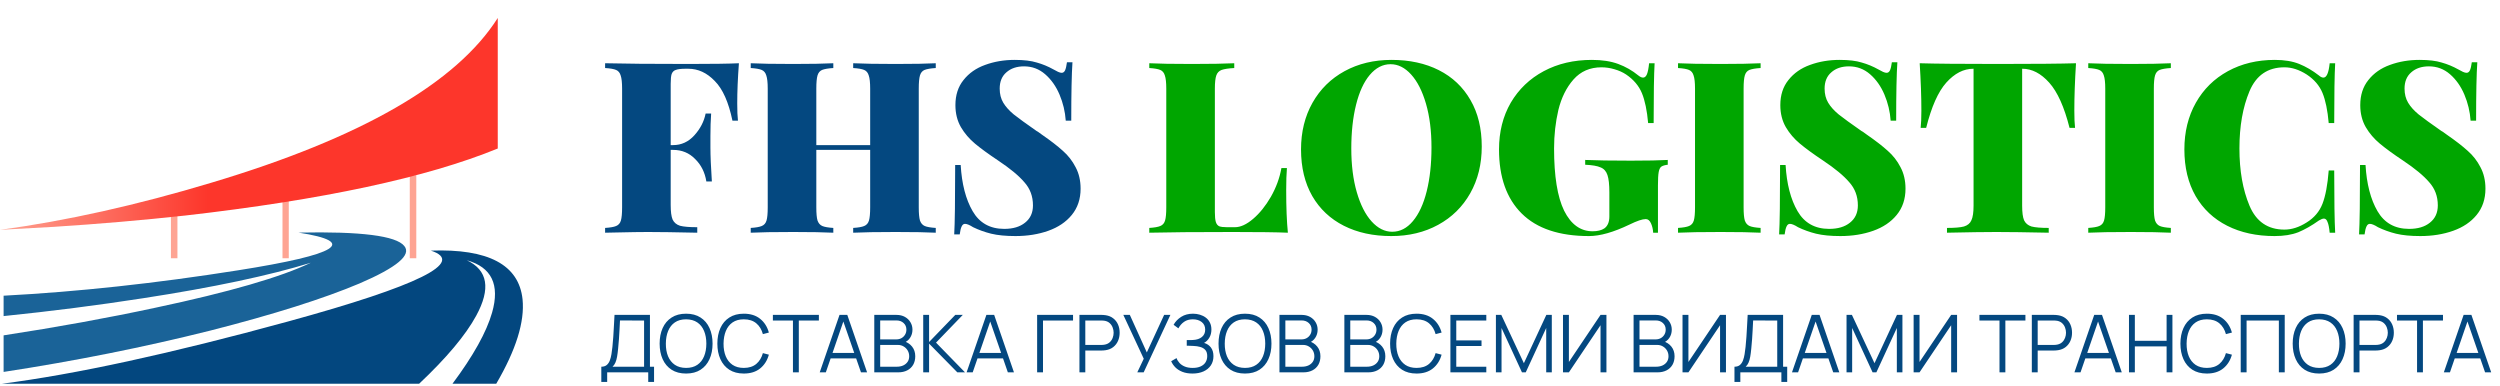
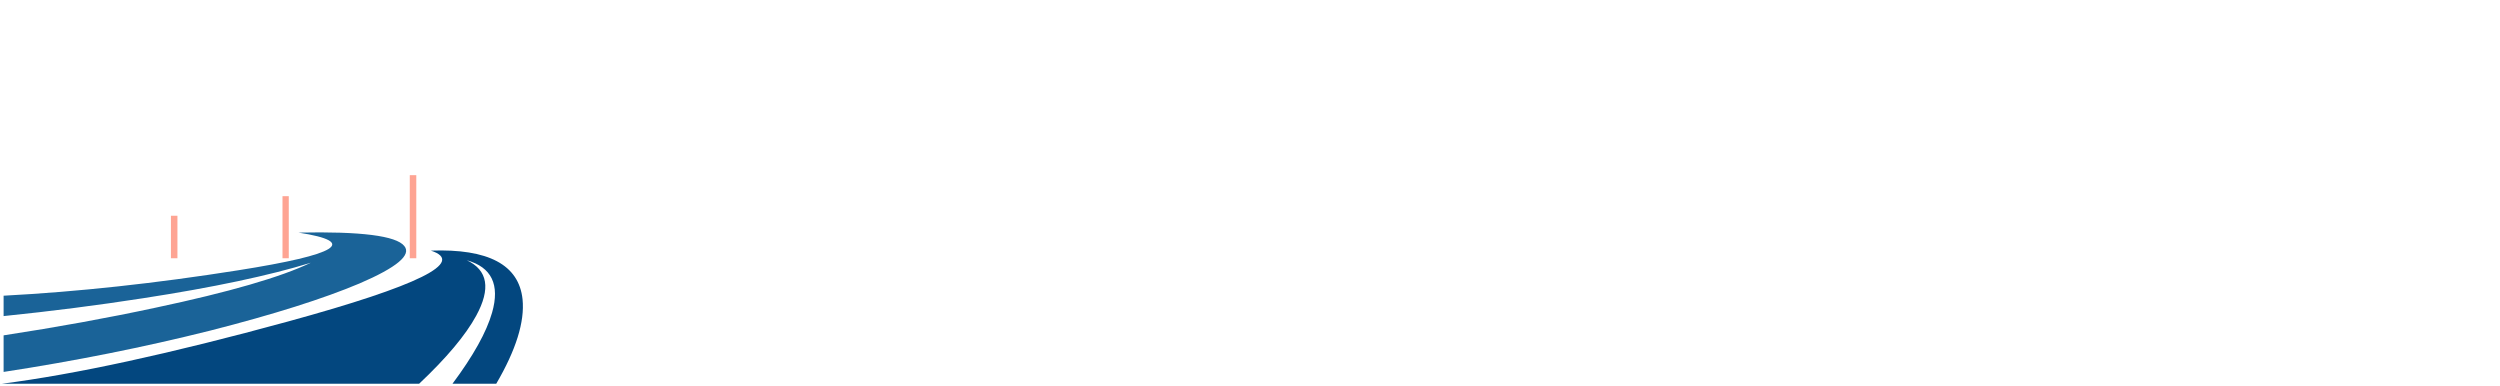
<svg xmlns="http://www.w3.org/2000/svg" width="376" height="58" viewBox="0 0 376 58" fill="none">
  <g clip-path="url(#clip0_167_15)">
    <path d="M25.706 32.448V38.841H26.687V32.448H25.706ZM42.487 29.506V38.841H43.432V29.506H42.487ZM61.63 26.346V38.841H62.611V26.346H61.63Z" fill="url(#paint0_linear_167_15)" />
    <path d="M74.635 57.715C77.613 52.621 78.932 48.39 78.593 45.02C78.044 39.822 73.447 37.38 64.801 37.693C70.13 39.417 62.972 42.97 43.329 48.35C25.672 53.183 11.318 56.304 0.269 57.715H63.038C67.165 53.823 70.025 50.414 71.618 47.489C73.839 43.414 73.369 40.632 70.208 39.143C73.943 40.188 75.21 42.813 74.009 47.018C73.173 49.944 71.188 53.509 68.053 57.715H74.635Z" fill="url(#paint1_linear_167_15)" />
    <path d="M44.889 34.983C53.932 36.382 50.908 38.272 35.818 40.652C23.444 42.612 11.685 43.886 0.542 44.474V47.539C7.681 46.811 14.681 45.915 21.54 44.851C32.066 43.228 40.465 41.45 46.737 39.518C42.257 41.674 34.474 43.928 23.387 46.279C16.22 47.819 8.605 49.205 0.542 50.437V55.938C11.321 54.286 21.68 52.215 31.619 49.723C41.165 47.287 48.654 44.921 54.086 42.626C59.685 40.218 61.925 38.342 60.805 36.998C59.573 35.459 54.268 34.787 44.889 34.983Z" fill="url(#paint2_linear_167_15)" />
-     <path d="M74.863 22.336V2.705C68.647 12.495 54.301 20.75 31.825 27.47C20.625 30.843 10.017 33.209 0 34.568L8.117 34.115C14.812 33.687 21.393 33.121 27.861 32.416C48.575 30.05 64.242 26.69 74.863 22.336Z" fill="url(#paint3_linear_167_15)" />
-     <path d="M111.132 9.512C110.964 11.768 110.88 13.784 110.88 15.56C110.88 16.664 110.916 17.528 110.988 18.152H110.16C109.584 15.368 108.696 13.376 107.496 12.176C106.32 10.952 105 10.34 103.536 10.34H103.068C102.42 10.34 101.94 10.4 101.628 10.52C101.34 10.616 101.136 10.82 101.016 11.132C100.92 11.42 100.872 11.912 100.872 12.608V21.824H101.232C102.48 21.824 103.548 21.332 104.436 20.348C105.324 19.364 105.888 18.272 106.128 17.072H106.956C106.884 18.08 106.848 19.208 106.848 20.456V22.184C106.848 23.408 106.92 25.112 107.064 27.296H106.236C106.02 25.928 105.456 24.8 104.544 23.912C103.656 23 102.552 22.544 101.232 22.544H100.872V30.824C100.872 31.832 100.968 32.564 101.16 33.02C101.376 33.476 101.748 33.788 102.276 33.956C102.828 34.1 103.692 34.172 104.868 34.172V35C101.628 34.928 99.156 34.892 97.452 34.892C96.324 34.892 94.752 34.916 92.736 34.964L91.008 35V34.28C91.776 34.232 92.328 34.136 92.664 33.992C93.024 33.848 93.264 33.572 93.384 33.164C93.504 32.756 93.564 32.096 93.564 31.184V13.328C93.564 12.416 93.492 11.756 93.348 11.348C93.228 10.94 93 10.664 92.664 10.52C92.328 10.376 91.776 10.28 91.008 10.232V9.512C93.792 9.584 97.992 9.62 103.608 9.62C107.136 9.62 109.644 9.584 111.132 9.512ZM140.738 10.232C139.97 10.28 139.406 10.376 139.046 10.52C138.71 10.664 138.482 10.94 138.362 11.348C138.242 11.756 138.182 12.416 138.182 13.328V31.184C138.182 32.096 138.242 32.756 138.362 33.164C138.506 33.572 138.746 33.848 139.082 33.992C139.418 34.136 139.97 34.232 140.738 34.28V35C139.442 34.928 137.426 34.892 134.69 34.892C131.93 34.892 129.806 34.928 128.318 35V34.28C129.086 34.232 129.638 34.136 129.974 33.992C130.334 33.848 130.574 33.572 130.694 33.164C130.814 32.756 130.874 32.096 130.874 31.184V22.544H122.774V31.184C122.774 32.096 122.834 32.756 122.954 33.164C123.098 33.572 123.338 33.848 123.674 33.992C124.01 34.136 124.562 34.232 125.33 34.28V35C123.938 34.928 121.934 34.892 119.318 34.892C116.414 34.892 114.278 34.928 112.91 35V34.28C113.678 34.232 114.23 34.136 114.566 33.992C114.926 33.848 115.166 33.572 115.286 33.164C115.406 32.756 115.466 32.096 115.466 31.184V13.328C115.466 12.416 115.394 11.756 115.25 11.348C115.13 10.94 114.902 10.664 114.566 10.52C114.23 10.376 113.678 10.28 112.91 10.232V9.512C114.278 9.584 116.414 9.62 119.318 9.62C121.91 9.62 123.914 9.584 125.33 9.512V10.232C124.562 10.28 123.998 10.376 123.638 10.52C123.302 10.664 123.074 10.94 122.954 11.348C122.834 11.756 122.774 12.416 122.774 13.328V21.824H130.874V13.328C130.874 12.416 130.802 11.756 130.658 11.348C130.538 10.94 130.31 10.664 129.974 10.52C129.638 10.376 129.086 10.28 128.318 10.232V9.512C129.806 9.584 131.93 9.62 134.69 9.62C137.426 9.62 139.442 9.584 140.738 9.512V10.232ZM152.622 9.008C153.99 9.008 155.094 9.14 155.934 9.404C156.798 9.644 157.638 9.992 158.454 10.448C158.718 10.592 158.946 10.712 159.138 10.808C159.354 10.904 159.534 10.952 159.678 10.952C159.894 10.952 160.062 10.832 160.182 10.592C160.302 10.328 160.398 9.92 160.47 9.368H161.298C161.178 11.096 161.118 14.024 161.118 18.152H160.29C160.194 16.784 159.882 15.476 159.354 14.228C158.826 12.98 158.106 11.96 157.194 11.168C156.282 10.376 155.226 9.98 154.026 9.98C152.922 9.98 152.034 10.28 151.362 10.88C150.69 11.456 150.354 12.272 150.354 13.328C150.354 14.144 150.534 14.852 150.894 15.452C151.254 16.052 151.782 16.64 152.478 17.216C153.174 17.768 154.314 18.596 155.898 19.7C156.042 19.772 156.174 19.856 156.294 19.952C156.438 20.048 156.57 20.144 156.69 20.24C158.01 21.152 159.066 21.968 159.858 22.688C160.65 23.384 161.286 24.2 161.766 25.136C162.27 26.072 162.522 27.152 162.522 28.376C162.522 29.936 162.078 31.256 161.19 32.336C160.326 33.392 159.15 34.184 157.662 34.712C156.174 35.24 154.53 35.504 152.73 35.504C151.266 35.504 150.042 35.384 149.058 35.144C148.098 34.904 147.198 34.58 146.358 34.172C145.83 33.836 145.422 33.668 145.134 33.668C144.918 33.668 144.75 33.8 144.63 34.064C144.51 34.304 144.414 34.7 144.342 35.252H143.514C143.61 33.62 143.658 30.14 143.658 24.812H144.486C144.654 27.668 145.254 29.984 146.286 31.76C147.318 33.536 148.902 34.424 151.038 34.424C152.358 34.424 153.402 34.112 154.17 33.488C154.962 32.864 155.358 32 155.358 30.896C155.358 29.528 154.926 28.364 154.062 27.404C153.222 26.42 151.902 25.328 150.102 24.128C148.662 23.168 147.51 22.328 146.646 21.608C145.782 20.888 145.074 20.06 144.522 19.124C143.97 18.164 143.694 17.06 143.694 15.812C143.694 14.3 144.102 13.04 144.918 12.032C145.734 11 146.814 10.244 148.158 9.764C149.526 9.26 151.014 9.008 152.622 9.008Z" fill="#044880" />
-     <path d="M185.632 10.232C184.768 10.28 184.132 10.376 183.724 10.52C183.34 10.664 183.076 10.94 182.932 11.348C182.788 11.756 182.716 12.416 182.716 13.328V31.904C182.716 32.576 182.764 33.068 182.86 33.38C182.956 33.692 183.124 33.908 183.364 34.028C183.604 34.124 184 34.172 184.552 34.172H185.74C186.58 34.172 187.492 33.752 188.476 32.912C189.46 32.072 190.348 30.968 191.14 29.6C191.932 28.208 192.46 26.768 192.724 25.28H193.552C193.48 26.144 193.444 27.248 193.444 28.592C193.444 31.184 193.528 33.32 193.696 35C192.064 34.928 189.316 34.892 185.452 34.892C179.836 34.892 175.636 34.928 172.852 35V34.28C173.62 34.232 174.172 34.136 174.508 33.992C174.868 33.848 175.108 33.572 175.228 33.164C175.348 32.756 175.408 32.096 175.408 31.184V13.328C175.408 12.416 175.336 11.756 175.192 11.348C175.072 10.94 174.844 10.664 174.508 10.52C174.172 10.376 173.62 10.28 172.852 10.232V9.512C174.22 9.584 176.356 9.62 179.26 9.62C182.02 9.62 184.144 9.584 185.632 9.512V10.232ZM209.283 9.008C211.995 9.008 214.371 9.524 216.411 10.556C218.451 11.588 220.035 13.088 221.163 15.056C222.291 17 222.855 19.328 222.855 22.04C222.855 24.68 222.279 27.02 221.127 29.06C219.975 31.1 218.367 32.684 216.303 33.812C214.239 34.94 211.887 35.504 209.247 35.504C206.535 35.504 204.159 34.988 202.119 33.956C200.079 32.924 198.495 31.436 197.367 29.492C196.239 27.524 195.675 25.184 195.675 22.472C195.675 19.832 196.251 17.492 197.403 15.452C198.555 13.412 200.163 11.828 202.227 10.7C204.291 9.572 206.643 9.008 209.283 9.008ZM209.139 9.656C207.963 9.656 206.919 10.196 206.007 11.276C205.119 12.332 204.435 13.82 203.955 15.74C203.475 17.66 203.235 19.856 203.235 22.328C203.235 24.824 203.511 27.02 204.063 28.916C204.615 30.812 205.359 32.276 206.295 33.308C207.231 34.34 208.263 34.856 209.391 34.856C210.567 34.856 211.599 34.328 212.487 33.272C213.399 32.192 214.095 30.692 214.575 28.772C215.055 26.852 215.295 24.656 215.295 22.184C215.295 19.688 215.019 17.492 214.467 15.596C213.915 13.7 213.171 12.236 212.235 11.204C211.299 10.172 210.267 9.656 209.139 9.656ZM239.42 9.008C240.956 9.008 242.276 9.212 243.38 9.62C244.484 10.028 245.492 10.604 246.404 11.348C246.668 11.564 246.908 11.672 247.124 11.672C247.364 11.672 247.556 11.504 247.7 11.168C247.844 10.808 247.952 10.256 248.024 9.512H248.852C248.756 11.216 248.708 14.216 248.708 18.512H247.88C247.712 16.616 247.4 15.116 246.944 14.012C246.488 12.908 245.696 11.972 244.568 11.204C244.064 10.868 243.476 10.604 242.804 10.412C242.156 10.22 241.508 10.124 240.86 10.124C239.132 10.124 237.728 10.736 236.648 11.96C235.592 13.16 234.836 14.684 234.38 16.532C233.948 18.38 233.732 20.312 233.732 22.328C233.732 26.504 234.236 29.624 235.244 31.688C236.276 33.752 237.704 34.784 239.528 34.784C240.272 34.784 240.86 34.64 241.292 34.352C241.796 33.992 242.048 33.392 242.048 32.552V28.952C242.048 27.752 241.952 26.876 241.76 26.324C241.568 25.748 241.22 25.364 240.716 25.172C240.236 24.956 239.468 24.824 238.412 24.776V24.056C240.044 24.128 242.336 24.164 245.288 24.164C247.76 24.164 249.608 24.128 250.832 24.056V24.776C250.4 24.824 250.076 24.92 249.86 25.064C249.668 25.208 249.536 25.484 249.464 25.892C249.392 26.3 249.356 26.96 249.356 27.872V35H248.636C248.612 34.496 248.504 34.028 248.312 33.596C248.12 33.164 247.856 32.948 247.52 32.948C247.016 32.948 246.2 33.224 245.072 33.776C242.672 34.928 240.644 35.504 238.988 35.504C234.524 35.504 231.152 34.376 228.872 32.12C226.592 29.864 225.452 26.648 225.452 22.472C225.452 19.832 226.04 17.492 227.216 15.452C228.416 13.412 230.072 11.828 232.184 10.7C234.296 9.572 236.708 9.008 239.42 9.008ZM264.795 10.232C264.027 10.28 263.463 10.376 263.103 10.52C262.767 10.664 262.539 10.94 262.419 11.348C262.299 11.756 262.239 12.416 262.239 13.328V31.184C262.239 32.096 262.299 32.756 262.419 33.164C262.563 33.572 262.803 33.848 263.139 33.992C263.475 34.136 264.027 34.232 264.795 34.28V35C263.403 34.928 261.399 34.892 258.783 34.892C255.879 34.892 253.743 34.928 252.375 35V34.28C253.143 34.232 253.695 34.136 254.031 33.992C254.391 33.848 254.631 33.572 254.751 33.164C254.871 32.756 254.931 32.096 254.931 31.184V13.328C254.931 12.416 254.859 11.756 254.715 11.348C254.595 10.94 254.367 10.664 254.031 10.52C253.695 10.376 253.143 10.28 252.375 10.232V9.512C253.743 9.584 255.879 9.62 258.783 9.62C261.375 9.62 263.379 9.584 264.795 9.512V10.232ZM276.688 9.008C278.056 9.008 279.16 9.14 280 9.404C280.864 9.644 281.704 9.992 282.52 10.448C282.784 10.592 283.012 10.712 283.204 10.808C283.42 10.904 283.6 10.952 283.744 10.952C283.96 10.952 284.128 10.832 284.248 10.592C284.368 10.328 284.464 9.92 284.536 9.368H285.364C285.244 11.096 285.184 14.024 285.184 18.152H284.356C284.26 16.784 283.948 15.476 283.42 14.228C282.892 12.98 282.172 11.96 281.26 11.168C280.348 10.376 279.292 9.98 278.092 9.98C276.988 9.98 276.1 10.28 275.428 10.88C274.756 11.456 274.42 12.272 274.42 13.328C274.42 14.144 274.6 14.852 274.96 15.452C275.32 16.052 275.848 16.64 276.544 17.216C277.24 17.768 278.38 18.596 279.964 19.7C280.108 19.772 280.24 19.856 280.36 19.952C280.504 20.048 280.636 20.144 280.756 20.24C282.076 21.152 283.132 21.968 283.924 22.688C284.716 23.384 285.352 24.2 285.832 25.136C286.336 26.072 286.588 27.152 286.588 28.376C286.588 29.936 286.144 31.256 285.256 32.336C284.392 33.392 283.216 34.184 281.728 34.712C280.24 35.24 278.596 35.504 276.796 35.504C275.332 35.504 274.108 35.384 273.124 35.144C272.164 34.904 271.264 34.58 270.424 34.172C269.896 33.836 269.488 33.668 269.2 33.668C268.984 33.668 268.816 33.8 268.696 34.064C268.576 34.304 268.48 34.7 268.408 35.252H267.58C267.676 33.62 267.724 30.14 267.724 24.812H268.552C268.72 27.668 269.32 29.984 270.352 31.76C271.384 33.536 272.968 34.424 275.104 34.424C276.424 34.424 277.468 34.112 278.236 33.488C279.028 32.864 279.424 32 279.424 30.896C279.424 29.528 278.992 28.364 278.128 27.404C277.288 26.42 275.968 25.328 274.168 24.128C272.728 23.168 271.576 22.328 270.712 21.608C269.848 20.888 269.14 20.06 268.588 19.124C268.036 18.164 267.76 17.06 267.76 15.812C267.76 14.3 268.168 13.04 268.984 12.032C269.8 11 270.88 10.244 272.224 9.764C273.592 9.26 275.08 9.008 276.688 9.008ZM312.231 9.512C312.063 12.176 311.979 14.552 311.979 16.64C311.979 17.744 312.015 18.608 312.087 19.232H311.259C310.467 16.088 309.447 13.82 308.199 12.428C306.951 11.036 305.607 10.34 304.167 10.34H304.131V30.932C304.131 31.94 304.227 32.672 304.419 33.128C304.635 33.584 305.007 33.896 305.535 34.064C306.087 34.208 306.951 34.28 308.127 34.28V35C304.743 34.928 302.115 34.892 300.243 34.892C298.539 34.892 296.067 34.928 292.827 35V34.28C294.003 34.28 294.855 34.208 295.383 34.064C295.935 33.896 296.307 33.584 296.499 33.128C296.715 32.672 296.823 31.94 296.823 30.932V10.34H296.787C295.323 10.34 293.967 11.036 292.719 12.428C291.495 13.796 290.487 16.064 289.695 19.232H288.867C288.939 18.608 288.975 17.744 288.975 16.64C288.975 14.552 288.891 12.176 288.723 9.512C291.003 9.584 294.927 9.62 300.495 9.62C306.039 9.62 309.951 9.584 312.231 9.512ZM326.494 10.232C325.726 10.28 325.162 10.376 324.802 10.52C324.466 10.664 324.238 10.94 324.118 11.348C323.998 11.756 323.938 12.416 323.938 13.328V31.184C323.938 32.096 323.998 32.756 324.118 33.164C324.262 33.572 324.502 33.848 324.838 33.992C325.174 34.136 325.726 34.232 326.494 34.28V35C325.102 34.928 323.098 34.892 320.482 34.892C317.578 34.892 315.442 34.928 314.074 35V34.28C314.842 34.232 315.394 34.136 315.73 33.992C316.09 33.848 316.33 33.572 316.45 33.164C316.57 32.756 316.63 32.096 316.63 31.184V13.328C316.63 12.416 316.558 11.756 316.414 11.348C316.294 10.94 316.066 10.664 315.73 10.52C315.394 10.376 314.842 10.28 314.074 10.232V9.512C315.442 9.584 317.578 9.62 320.482 9.62C323.074 9.62 325.078 9.584 326.494 9.512V10.232ZM342.138 9.008C343.578 9.008 344.802 9.212 345.81 9.62C346.818 10.028 347.802 10.604 348.762 11.348C349.002 11.564 349.23 11.672 349.446 11.672C349.926 11.672 350.238 10.952 350.382 9.512H351.21C351.114 11.216 351.066 14.216 351.066 18.512H350.238C350.07 16.592 349.758 15.08 349.302 13.976C348.846 12.872 348.054 11.948 346.926 11.204C345.798 10.484 344.682 10.124 343.578 10.124C341.082 10.124 339.33 11.324 338.322 13.724C337.314 16.124 336.81 18.992 336.81 22.328C336.81 25.664 337.314 28.532 338.322 30.932C339.33 33.332 341.082 34.532 343.578 34.532C344.682 34.532 345.798 34.172 346.926 33.452C348.054 32.756 348.846 31.82 349.302 30.644C349.758 29.468 350.07 27.8 350.238 25.64H351.066C351.066 30.128 351.114 33.248 351.21 35H350.382C350.31 34.232 350.202 33.692 350.058 33.38C349.938 33.044 349.758 32.876 349.518 32.876C349.326 32.876 349.074 32.972 348.762 33.164C347.682 33.932 346.65 34.52 345.666 34.928C344.682 35.312 343.494 35.504 342.102 35.504C339.39 35.504 337.014 34.988 334.974 33.956C332.934 32.924 331.35 31.436 330.222 29.492C329.094 27.524 328.53 25.184 328.53 22.472C328.53 19.832 329.106 17.492 330.258 15.452C331.41 13.412 333.018 11.828 335.082 10.7C337.146 9.572 339.498 9.008 342.138 9.008ZM363.911 9.008C365.279 9.008 366.383 9.14 367.223 9.404C368.087 9.644 368.927 9.992 369.743 10.448C370.007 10.592 370.235 10.712 370.427 10.808C370.643 10.904 370.823 10.952 370.967 10.952C371.183 10.952 371.351 10.832 371.471 10.592C371.591 10.328 371.687 9.92 371.759 9.368H372.587C372.467 11.096 372.407 14.024 372.407 18.152H371.579C371.483 16.784 371.171 15.476 370.643 14.228C370.115 12.98 369.395 11.96 368.483 11.168C367.571 10.376 366.515 9.98 365.315 9.98C364.211 9.98 363.323 10.28 362.651 10.88C361.979 11.456 361.643 12.272 361.643 13.328C361.643 14.144 361.823 14.852 362.183 15.452C362.543 16.052 363.071 16.64 363.767 17.216C364.463 17.768 365.603 18.596 367.187 19.7C367.331 19.772 367.463 19.856 367.583 19.952C367.727 20.048 367.859 20.144 367.979 20.24C369.299 21.152 370.355 21.968 371.147 22.688C371.939 23.384 372.575 24.2 373.055 25.136C373.559 26.072 373.811 27.152 373.811 28.376C373.811 29.936 373.367 31.256 372.479 32.336C371.615 33.392 370.439 34.184 368.951 34.712C367.463 35.24 365.819 35.504 364.019 35.504C362.555 35.504 361.331 35.384 360.347 35.144C359.387 34.904 358.487 34.58 357.647 34.172C357.119 33.836 356.711 33.668 356.423 33.668C356.207 33.668 356.039 33.8 355.919 34.064C355.799 34.304 355.703 34.7 355.631 35.252H354.803C354.899 33.62 354.947 30.14 354.947 24.812H355.775C355.943 27.668 356.543 29.984 357.575 31.76C358.607 33.536 360.191 34.424 362.327 34.424C363.647 34.424 364.691 34.112 365.459 33.488C366.251 32.864 366.647 32 366.647 30.896C366.647 29.528 366.215 28.364 365.351 27.404C364.511 26.42 363.191 25.328 361.391 24.128C359.951 23.168 358.799 22.328 357.935 21.608C357.071 20.888 356.363 20.06 355.811 19.124C355.259 18.164 354.983 17.06 354.983 15.812C354.983 14.3 355.391 13.04 356.207 12.032C357.023 11 358.103 10.244 359.447 9.764C360.815 9.26 362.303 9.008 363.911 9.008Z" fill="#00A600" />
-     <path d="M90.438 57.44V55.154C90.774 55.154 91.044 55.07 91.248 54.902C91.452 54.73 91.608 54.502 91.716 54.218C91.824 53.934 91.906 53.616 91.962 53.264C92.018 52.908 92.066 52.548 92.106 52.184C92.162 51.652 92.206 51.138 92.238 50.642C92.274 50.146 92.304 49.632 92.328 49.1C92.356 48.568 92.388 47.986 92.424 47.354L97.752 47.36V55.154H98.37V57.44H97.494V56H91.32V57.44H90.438ZM92.124 55.154H96.87V48.206L93.246 48.2C93.222 48.688 93.198 49.16 93.174 49.616C93.15 50.072 93.122 50.532 93.09 50.996C93.058 51.46 93.016 51.944 92.964 52.448C92.92 52.908 92.868 53.31 92.808 53.654C92.748 53.998 92.664 54.292 92.556 54.536C92.452 54.78 92.308 54.986 92.124 55.154ZM103.186 56.18C102.326 56.18 101.6 55.99 101.008 55.61C100.416 55.226 99.968 54.696 99.664 54.02C99.36 53.344 99.208 52.564 99.208 51.68C99.208 50.796 99.36 50.016 99.664 49.34C99.968 48.664 100.416 48.136 101.008 47.756C101.6 47.372 102.326 47.18 103.186 47.18C104.05 47.18 104.776 47.372 105.364 47.756C105.956 48.136 106.404 48.664 106.708 49.34C107.016 50.016 107.17 50.796 107.17 51.68C107.17 52.564 107.016 53.344 106.708 54.02C106.404 54.696 105.956 55.226 105.364 55.61C104.776 55.99 104.05 56.18 103.186 56.18ZM103.186 55.334C103.862 55.334 104.426 55.18 104.878 54.872C105.33 54.564 105.668 54.136 105.892 53.588C106.12 53.036 106.234 52.4 106.234 51.68C106.234 50.96 106.12 50.326 105.892 49.778C105.668 49.23 105.33 48.802 104.878 48.494C104.426 48.186 103.862 48.03 103.186 48.026C102.51 48.026 101.948 48.18 101.5 48.488C101.052 48.796 100.714 49.226 100.486 49.778C100.262 50.326 100.148 50.96 100.144 51.68C100.14 52.4 100.25 53.034 100.474 53.582C100.702 54.126 101.042 54.554 101.494 54.866C101.946 55.174 102.51 55.33 103.186 55.334ZM111.869 56.18C111.009 56.18 110.283 55.99 109.691 55.61C109.099 55.226 108.651 54.696 108.347 54.02C108.043 53.344 107.891 52.564 107.891 51.68C107.891 50.796 108.043 50.016 108.347 49.34C108.651 48.664 109.099 48.136 109.691 47.756C110.283 47.372 111.009 47.18 111.869 47.18C112.873 47.18 113.693 47.438 114.329 47.954C114.965 48.466 115.401 49.154 115.637 50.018L114.737 50.252C114.553 49.568 114.223 49.026 113.747 48.626C113.271 48.226 112.645 48.026 111.869 48.026C111.193 48.026 110.631 48.18 110.183 48.488C109.735 48.796 109.397 49.226 109.169 49.778C108.945 50.326 108.829 50.96 108.821 51.68C108.817 52.4 108.927 53.034 109.151 53.582C109.379 54.13 109.719 54.56 110.171 54.872C110.627 55.18 111.193 55.334 111.869 55.334C112.645 55.334 113.271 55.134 113.747 54.734C114.223 54.33 114.553 53.788 114.737 53.108L115.637 53.342C115.401 54.206 114.965 54.896 114.329 55.412C113.693 55.924 112.873 56.18 111.869 56.18ZM119.259 56V48.206H116.241V47.36H123.159V48.206H120.141V56H119.259ZM123.287 56L126.263 47.36H127.433L130.409 56H129.491L126.665 47.852H127.013L124.205 56H123.287ZM124.613 53.906V53.078H129.077V53.906H124.613ZM131.492 56V47.36H134.828C135.312 47.36 135.734 47.46 136.094 47.66C136.454 47.86 136.734 48.13 136.934 48.47C137.134 48.806 137.234 49.178 137.234 49.586C137.234 50.05 137.11 50.464 136.862 50.828C136.614 51.188 136.282 51.438 135.866 51.578L135.854 51.284C136.414 51.444 136.854 51.724 137.174 52.124C137.494 52.524 137.654 53.008 137.654 53.576C137.654 54.076 137.548 54.508 137.336 54.872C137.124 55.232 136.826 55.51 136.442 55.706C136.058 55.902 135.612 56 135.104 56H131.492ZM132.38 55.154H134.888C135.24 55.154 135.556 55.092 135.836 54.968C136.116 54.84 136.336 54.66 136.496 54.428C136.66 54.196 136.742 53.916 136.742 53.588C136.742 53.268 136.668 52.98 136.52 52.724C136.372 52.468 136.17 52.264 135.914 52.112C135.662 51.956 135.374 51.878 135.05 51.878H132.38V55.154ZM132.38 51.044H134.822C135.098 51.044 135.35 50.982 135.578 50.858C135.806 50.73 135.986 50.556 136.118 50.336C136.254 50.116 136.322 49.862 136.322 49.574C136.322 49.166 136.18 48.834 135.896 48.578C135.616 48.322 135.258 48.194 134.822 48.194H132.38V51.044ZM138.852 56V47.36H139.734V51.44L143.676 47.36H144.804L140.778 51.53L145.134 56H143.982L139.734 51.68V56H138.852ZM145.377 56L148.353 47.36H149.523L152.499 56H151.581L148.755 47.852H149.103L146.295 56H145.377ZM146.703 53.906V53.078H151.167V53.906H146.703ZM155.985 56V47.36H161.385V48.206H156.867V56H155.985ZM162.348 56V47.36H165.684C165.768 47.36 165.862 47.364 165.966 47.372C166.074 47.376 166.182 47.388 166.29 47.408C166.742 47.476 167.124 47.634 167.436 47.882C167.752 48.126 167.99 48.434 168.15 48.806C168.314 49.178 168.396 49.59 168.396 50.042C168.396 50.49 168.314 50.9 168.15 51.272C167.986 51.644 167.746 51.954 167.43 52.202C167.118 52.446 166.738 52.602 166.29 52.67C166.182 52.686 166.074 52.698 165.966 52.706C165.862 52.714 165.768 52.718 165.684 52.718H163.23V56H162.348ZM163.23 51.878H165.66C165.732 51.878 165.816 51.874 165.912 51.866C166.008 51.858 166.102 51.844 166.194 51.824C166.49 51.76 166.732 51.638 166.92 51.458C167.112 51.278 167.254 51.064 167.346 50.816C167.442 50.568 167.49 50.31 167.49 50.042C167.49 49.774 167.442 49.516 167.346 49.268C167.254 49.016 167.112 48.8 166.92 48.62C166.732 48.44 166.49 48.318 166.194 48.254C166.102 48.234 166.008 48.222 165.912 48.218C165.816 48.21 165.732 48.206 165.66 48.206H163.23V51.878ZM171.048 56L172.02 53.954L168.948 47.36H169.926L172.482 53.006L175.086 47.36H176.028L172.008 56H171.048ZM179.352 56.18C178.764 56.18 178.254 56.094 177.822 55.922C177.394 55.75 177.042 55.524 176.766 55.244C176.49 54.96 176.284 54.654 176.148 54.326L176.952 53.858C177.048 54.13 177.2 54.378 177.408 54.602C177.616 54.826 177.884 55.004 178.212 55.136C178.54 55.268 178.93 55.334 179.382 55.334C179.85 55.334 180.246 55.26 180.57 55.112C180.898 54.964 181.146 54.756 181.314 54.488C181.482 54.22 181.566 53.908 181.566 53.552C181.566 53.16 181.472 52.856 181.284 52.64C181.096 52.424 180.844 52.272 180.528 52.184C180.212 52.092 179.86 52.04 179.472 52.028C179.18 52.016 178.972 52.008 178.848 52.004C178.724 52 178.642 51.998 178.602 51.998C178.562 51.998 178.524 51.998 178.488 51.998V51.146C178.516 51.146 178.59 51.146 178.71 51.146C178.83 51.146 178.958 51.146 179.094 51.146C179.23 51.142 179.338 51.138 179.418 51.134C179.99 51.106 180.44 50.956 180.768 50.684C181.096 50.412 181.26 50.044 181.26 49.58C181.26 49.088 181.086 48.706 180.738 48.434C180.394 48.162 179.948 48.026 179.4 48.026C178.884 48.026 178.448 48.15 178.092 48.398C177.74 48.642 177.452 48.97 177.228 49.382L176.508 48.848C176.78 48.36 177.164 47.96 177.66 47.648C178.156 47.336 178.744 47.18 179.424 47.18C179.788 47.18 180.136 47.23 180.468 47.33C180.804 47.43 181.1 47.578 181.356 47.774C181.616 47.97 181.82 48.218 181.968 48.518C182.12 48.814 182.196 49.162 182.196 49.562C182.196 50.03 182.092 50.438 181.884 50.786C181.68 51.134 181.416 51.396 181.092 51.572C181.532 51.704 181.876 51.936 182.124 52.268C182.376 52.6 182.502 53.034 182.502 53.57C182.502 54.098 182.372 54.558 182.112 54.95C181.852 55.342 181.484 55.646 181.008 55.862C180.536 56.074 179.984 56.18 179.352 56.18ZM187.244 56.18C186.384 56.18 185.658 55.99 185.066 55.61C184.474 55.226 184.026 54.696 183.722 54.02C183.418 53.344 183.266 52.564 183.266 51.68C183.266 50.796 183.418 50.016 183.722 49.34C184.026 48.664 184.474 48.136 185.066 47.756C185.658 47.372 186.384 47.18 187.244 47.18C188.108 47.18 188.834 47.372 189.422 47.756C190.014 48.136 190.462 48.664 190.766 49.34C191.074 50.016 191.228 50.796 191.228 51.68C191.228 52.564 191.074 53.344 190.766 54.02C190.462 54.696 190.014 55.226 189.422 55.61C188.834 55.99 188.108 56.18 187.244 56.18ZM187.244 55.334C187.92 55.334 188.484 55.18 188.936 54.872C189.388 54.564 189.726 54.136 189.95 53.588C190.178 53.036 190.292 52.4 190.292 51.68C190.292 50.96 190.178 50.326 189.95 49.778C189.726 49.23 189.388 48.802 188.936 48.494C188.484 48.186 187.92 48.03 187.244 48.026C186.568 48.026 186.006 48.18 185.558 48.488C185.11 48.796 184.772 49.226 184.544 49.778C184.32 50.326 184.206 50.96 184.202 51.68C184.198 52.4 184.308 53.034 184.532 53.582C184.76 54.126 185.1 54.554 185.552 54.866C186.004 55.174 186.568 55.33 187.244 55.334ZM192.43 56V47.36H195.766C196.25 47.36 196.672 47.46 197.032 47.66C197.392 47.86 197.672 48.13 197.872 48.47C198.072 48.806 198.172 49.178 198.172 49.586C198.172 50.05 198.048 50.464 197.8 50.828C197.552 51.188 197.22 51.438 196.804 51.578L196.792 51.284C197.352 51.444 197.792 51.724 198.112 52.124C198.432 52.524 198.592 53.008 198.592 53.576C198.592 54.076 198.486 54.508 198.274 54.872C198.062 55.232 197.764 55.51 197.38 55.706C196.996 55.902 196.55 56 196.042 56H192.43ZM193.318 55.154H195.826C196.178 55.154 196.494 55.092 196.774 54.968C197.054 54.84 197.274 54.66 197.434 54.428C197.598 54.196 197.68 53.916 197.68 53.588C197.68 53.268 197.606 52.98 197.458 52.724C197.31 52.468 197.108 52.264 196.852 52.112C196.6 51.956 196.312 51.878 195.988 51.878H193.318V55.154ZM193.318 51.044H195.76C196.036 51.044 196.288 50.982 196.516 50.858C196.744 50.73 196.924 50.556 197.056 50.336C197.192 50.116 197.26 49.862 197.26 49.574C197.26 49.166 197.118 48.834 196.834 48.578C196.554 48.322 196.196 48.194 195.76 48.194H193.318V51.044ZM202.192 56V47.36H205.528C206.012 47.36 206.434 47.46 206.794 47.66C207.154 47.86 207.434 48.13 207.634 48.47C207.834 48.806 207.934 49.178 207.934 49.586C207.934 50.05 207.81 50.464 207.562 50.828C207.314 51.188 206.982 51.438 206.566 51.578L206.554 51.284C207.114 51.444 207.554 51.724 207.874 52.124C208.194 52.524 208.354 53.008 208.354 53.576C208.354 54.076 208.248 54.508 208.036 54.872C207.824 55.232 207.526 55.51 207.142 55.706C206.758 55.902 206.312 56 205.804 56H202.192ZM203.08 55.154H205.588C205.94 55.154 206.256 55.092 206.536 54.968C206.816 54.84 207.036 54.66 207.196 54.428C207.36 54.196 207.442 53.916 207.442 53.588C207.442 53.268 207.368 52.98 207.22 52.724C207.072 52.468 206.87 52.264 206.614 52.112C206.362 51.956 206.074 51.878 205.75 51.878H203.08V55.154ZM203.08 51.044H205.522C205.798 51.044 206.05 50.982 206.278 50.858C206.506 50.73 206.686 50.556 206.818 50.336C206.954 50.116 207.022 49.862 207.022 49.574C207.022 49.166 206.88 48.834 206.596 48.578C206.316 48.322 205.958 48.194 205.522 48.194H203.08V51.044ZM213.049 56.18C212.189 56.18 211.463 55.99 210.871 55.61C210.279 55.226 209.831 54.696 209.527 54.02C209.223 53.344 209.071 52.564 209.071 51.68C209.071 50.796 209.223 50.016 209.527 49.34C209.831 48.664 210.279 48.136 210.871 47.756C211.463 47.372 212.189 47.18 213.049 47.18C214.053 47.18 214.873 47.438 215.509 47.954C216.145 48.466 216.581 49.154 216.817 50.018L215.917 50.252C215.733 49.568 215.403 49.026 214.927 48.626C214.451 48.226 213.825 48.026 213.049 48.026C212.373 48.026 211.811 48.18 211.363 48.488C210.915 48.796 210.577 49.226 210.349 49.778C210.125 50.326 210.009 50.96 210.001 51.68C209.997 52.4 210.107 53.034 210.331 53.582C210.559 54.13 210.899 54.56 211.351 54.872C211.807 55.18 212.373 55.334 213.049 55.334C213.825 55.334 214.451 55.134 214.927 54.734C215.403 54.33 215.733 53.788 215.917 53.108L216.817 53.342C216.581 54.206 216.145 54.896 215.509 55.412C214.873 55.924 214.053 56.18 213.049 56.18ZM218.141 56V47.36H223.541V48.206H219.023V51.194H222.821V52.04H219.023V55.154H223.541V56H218.141ZM224.985 56V47.36H225.795L229.191 54.626L232.569 47.36H233.391V55.994H232.551V49.328L229.473 56H228.903L225.831 49.328V56H224.985ZM241.608 56H240.72V48.914L235.962 56H235.074V47.36H235.962V54.44L240.72 47.36H241.608V56ZM245.692 56V47.36H249.028C249.512 47.36 249.934 47.46 250.294 47.66C250.654 47.86 250.934 48.13 251.134 48.47C251.334 48.806 251.434 49.178 251.434 49.586C251.434 50.05 251.31 50.464 251.062 50.828C250.814 51.188 250.482 51.438 250.066 51.578L250.054 51.284C250.614 51.444 251.054 51.724 251.374 52.124C251.694 52.524 251.854 53.008 251.854 53.576C251.854 54.076 251.748 54.508 251.536 54.872C251.324 55.232 251.026 55.51 250.642 55.706C250.258 55.902 249.812 56 249.304 56H245.692ZM246.58 55.154H249.088C249.44 55.154 249.756 55.092 250.036 54.968C250.316 54.84 250.536 54.66 250.696 54.428C250.86 54.196 250.942 53.916 250.942 53.588C250.942 53.268 250.868 52.98 250.72 52.724C250.572 52.468 250.37 52.264 250.114 52.112C249.862 51.956 249.574 51.878 249.25 51.878H246.58V55.154ZM246.58 51.044H249.022C249.298 51.044 249.55 50.982 249.778 50.858C250.006 50.73 250.186 50.556 250.318 50.336C250.454 50.116 250.522 49.862 250.522 49.574C250.522 49.166 250.38 48.834 250.096 48.578C249.816 48.322 249.458 48.194 249.022 48.194H246.58V51.044ZM259.585 56H258.697V48.914L253.939 56H253.051V47.36H253.939V54.44L258.697 47.36H259.585V56ZM260.864 57.44V55.154C261.2 55.154 261.47 55.07 261.674 54.902C261.878 54.73 262.034 54.502 262.142 54.218C262.25 53.934 262.332 53.616 262.388 53.264C262.444 52.908 262.492 52.548 262.532 52.184C262.588 51.652 262.632 51.138 262.664 50.642C262.7 50.146 262.73 49.632 262.754 49.1C262.782 48.568 262.814 47.986 262.85 47.354L268.178 47.36V55.154H268.796V57.44H267.92V56H261.746V57.44H260.864ZM262.55 55.154H267.296V48.206L263.672 48.2C263.648 48.688 263.624 49.16 263.6 49.616C263.576 50.072 263.548 50.532 263.516 50.996C263.484 51.46 263.442 51.944 263.39 52.448C263.346 52.908 263.294 53.31 263.234 53.654C263.174 53.998 263.09 54.292 262.982 54.536C262.878 54.78 262.734 54.986 262.55 55.154ZM269.513 56L272.489 47.36H273.659L276.635 56H275.717L272.891 47.852H273.239L270.431 56H269.513ZM270.839 53.906V53.078H275.303V53.906H270.839ZM277.719 56V47.36H278.529L281.925 54.626L285.303 47.36H286.125V55.994H285.285V49.328L282.207 56H281.637L278.565 49.328V56H277.719ZM294.343 56H293.455V48.914L288.697 56H287.809V47.36H288.697V54.44L293.455 47.36H294.343V56ZM300.724 56V48.206H297.706V47.36H304.624V48.206H301.606V56H300.724ZM305.586 56V47.36H308.922C309.006 47.36 309.1 47.364 309.204 47.372C309.312 47.376 309.42 47.388 309.528 47.408C309.98 47.476 310.362 47.634 310.674 47.882C310.99 48.126 311.228 48.434 311.388 48.806C311.552 49.178 311.634 49.59 311.634 50.042C311.634 50.49 311.552 50.9 311.388 51.272C311.224 51.644 310.984 51.954 310.668 52.202C310.356 52.446 309.976 52.602 309.528 52.67C309.42 52.686 309.312 52.698 309.204 52.706C309.1 52.714 309.006 52.718 308.922 52.718H306.468V56H305.586ZM306.468 51.878H308.898C308.97 51.878 309.054 51.874 309.15 51.866C309.246 51.858 309.34 51.844 309.432 51.824C309.728 51.76 309.97 51.638 310.158 51.458C310.35 51.278 310.492 51.064 310.584 50.816C310.68 50.568 310.728 50.31 310.728 50.042C310.728 49.774 310.68 49.516 310.584 49.268C310.492 49.016 310.35 48.8 310.158 48.62C309.97 48.44 309.728 48.318 309.432 48.254C309.34 48.234 309.246 48.222 309.15 48.218C309.054 48.21 308.97 48.206 308.898 48.206H306.468V51.878ZM311.994 56L314.97 47.36H316.14L319.116 56H318.198L315.372 47.852H315.72L312.912 56H311.994ZM313.32 53.906V53.078H317.784V53.906H313.32ZM320.199 56V47.36H321.081V51.254H325.857V47.36H326.733V56H325.857V52.1H321.081V56H320.199ZM331.912 56.18C331.052 56.18 330.326 55.99 329.734 55.61C329.142 55.226 328.694 54.696 328.39 54.02C328.086 53.344 327.934 52.564 327.934 51.68C327.934 50.796 328.086 50.016 328.39 49.34C328.694 48.664 329.142 48.136 329.734 47.756C330.326 47.372 331.052 47.18 331.912 47.18C332.916 47.18 333.736 47.438 334.372 47.954C335.008 48.466 335.444 49.154 335.68 50.018L334.78 50.252C334.596 49.568 334.266 49.026 333.79 48.626C333.314 48.226 332.688 48.026 331.912 48.026C331.236 48.026 330.674 48.18 330.226 48.488C329.778 48.796 329.44 49.226 329.212 49.778C328.988 50.326 328.872 50.96 328.864 51.68C328.86 52.4 328.97 53.034 329.194 53.582C329.422 54.13 329.762 54.56 330.214 54.872C330.67 55.18 331.236 55.334 331.912 55.334C332.688 55.334 333.314 55.134 333.79 54.734C334.266 54.33 334.596 53.788 334.78 53.108L335.68 53.342C335.444 54.206 335.008 54.896 334.372 55.412C333.736 55.924 332.916 56.18 331.912 56.18ZM337.004 56V47.36H343.622V56H342.74V48.206H337.886V56H337.004ZM348.799 56.18C347.939 56.18 347.213 55.99 346.621 55.61C346.029 55.226 345.581 54.696 345.277 54.02C344.973 53.344 344.821 52.564 344.821 51.68C344.821 50.796 344.973 50.016 345.277 49.34C345.581 48.664 346.029 48.136 346.621 47.756C347.213 47.372 347.939 47.18 348.799 47.18C349.663 47.18 350.389 47.372 350.977 47.756C351.569 48.136 352.017 48.664 352.321 49.34C352.629 50.016 352.783 50.796 352.783 51.68C352.783 52.564 352.629 53.344 352.321 54.02C352.017 54.696 351.569 55.226 350.977 55.61C350.389 55.99 349.663 56.18 348.799 56.18ZM348.799 55.334C349.475 55.334 350.039 55.18 350.491 54.872C350.943 54.564 351.281 54.136 351.505 53.588C351.733 53.036 351.847 52.4 351.847 51.68C351.847 50.96 351.733 50.326 351.505 49.778C351.281 49.23 350.943 48.802 350.491 48.494C350.039 48.186 349.475 48.03 348.799 48.026C348.123 48.026 347.561 48.18 347.113 48.488C346.665 48.796 346.327 49.226 346.099 49.778C345.875 50.326 345.761 50.96 345.757 51.68C345.753 52.4 345.863 53.034 346.087 53.582C346.315 54.126 346.655 54.554 347.107 54.866C347.559 55.174 348.123 55.33 348.799 55.334ZM353.985 56V47.36H357.321C357.405 47.36 357.499 47.364 357.603 47.372C357.711 47.376 357.819 47.388 357.927 47.408C358.379 47.476 358.761 47.634 359.073 47.882C359.389 48.126 359.627 48.434 359.787 48.806C359.951 49.178 360.033 49.59 360.033 50.042C360.033 50.49 359.951 50.9 359.787 51.272C359.623 51.644 359.383 51.954 359.067 52.202C358.755 52.446 358.375 52.602 357.927 52.67C357.819 52.686 357.711 52.698 357.603 52.706C357.499 52.714 357.405 52.718 357.321 52.718H354.867V56H353.985ZM354.867 51.878H357.297C357.369 51.878 357.453 51.874 357.549 51.866C357.645 51.858 357.739 51.844 357.831 51.824C358.127 51.76 358.369 51.638 358.557 51.458C358.749 51.278 358.891 51.064 358.983 50.816C359.079 50.568 359.127 50.31 359.127 50.042C359.127 49.774 359.079 49.516 358.983 49.268C358.891 49.016 358.749 48.8 358.557 48.62C358.369 48.44 358.127 48.318 357.831 48.254C357.739 48.234 357.645 48.222 357.549 48.218C357.453 48.21 357.369 48.206 357.297 48.206H354.867V51.878ZM363.525 56V48.206H360.507V47.36H367.425V48.206H364.407V56H363.525ZM367.553 56L370.529 47.36H371.699L374.675 56H373.757L370.931 47.852H371.279L368.471 56H367.553ZM368.879 53.906V53.078H373.342V53.906H368.879Z" fill="#044880" />
  </g>
  <defs>
    <linearGradient id="paint0_linear_167_15" x1="-13.596" y1="-17.097" x2="-13.596" y2="-29.592" gradientUnits="userSpaceOnUse">
      <stop stop-color="#FEA493" />
      <stop offset="1" stop-color="#FD362B" />
    </linearGradient>
    <linearGradient id="paint1_linear_167_15" x1="-33.714" y1="2.9" x2="-53.762" y2="2.9" gradientUnits="userSpaceOnUse">
      <stop stop-color="#03477F" />
      <stop offset="1" stop-color="#7FCDFE" />
    </linearGradient>
    <linearGradient id="paint2_linear_167_15" x1="-34.742" y1="0.253" x2="-55.731" y2="0.253" gradientUnits="userSpaceOnUse">
      <stop stop-color="#1A6398" />
      <stop offset="1" stop-color="#B8F0FE" />
    </linearGradient>
    <linearGradient id="paint3_linear_167_15" x1="-0.642" y1="2.818" x2="31.221" y2="2.818" gradientUnits="userSpaceOnUse">
      <stop stop-color="#FEA493" />
      <stop offset="1" stop-color="#FD362B" />
    </linearGradient>
    <clipPath id="clip0_167_15">
      <rect width="376" height="58" fill="white" />
    </clipPath>
  </defs>
</svg>